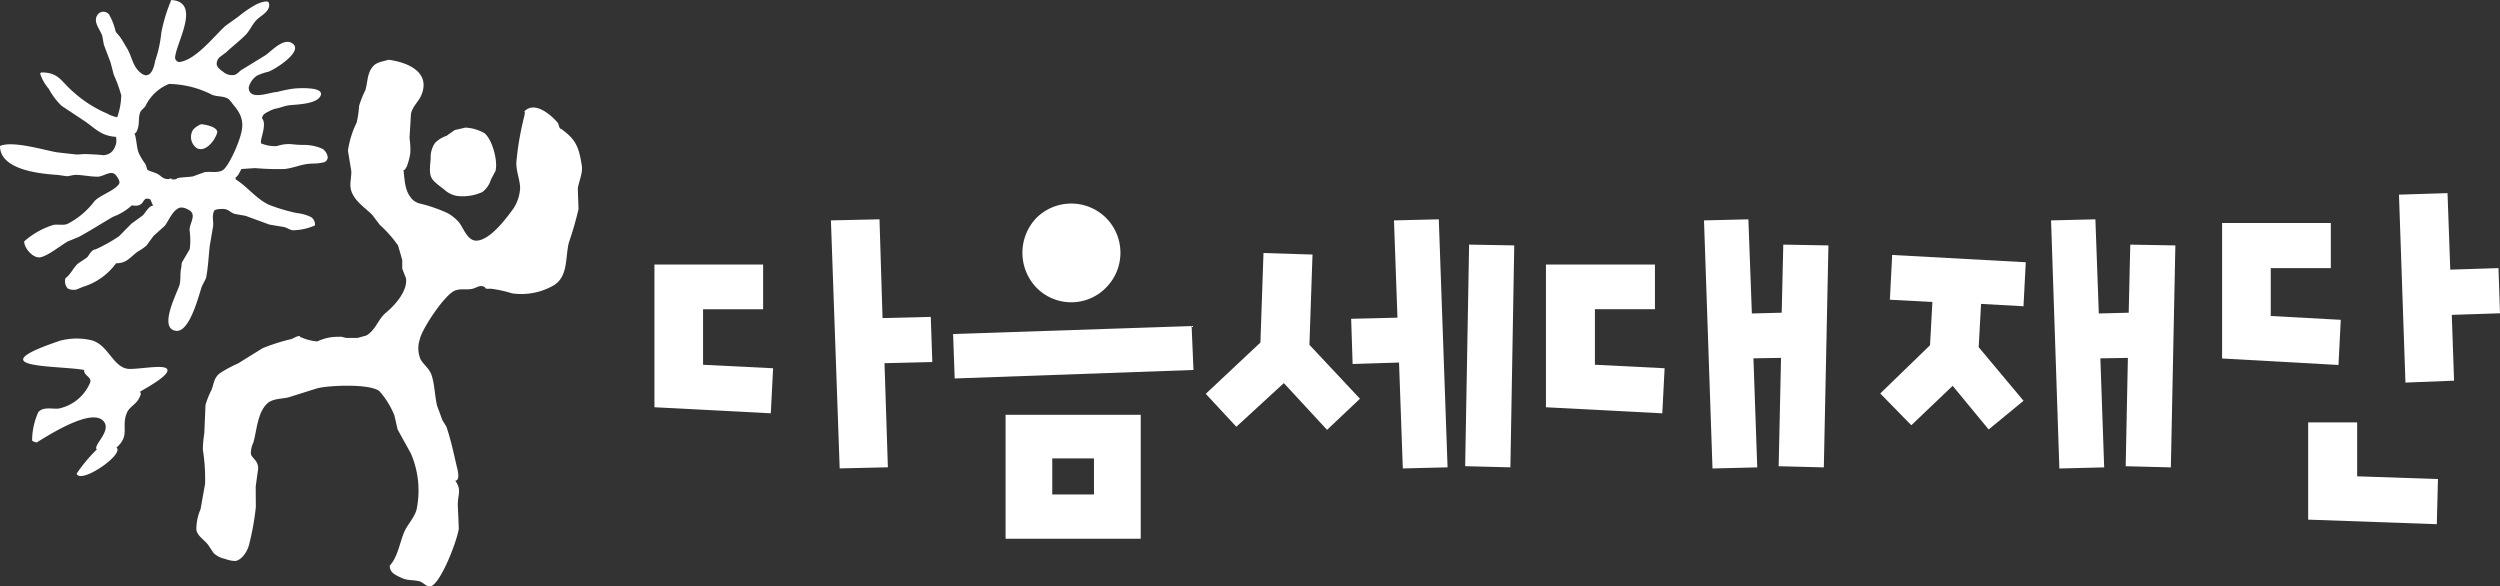
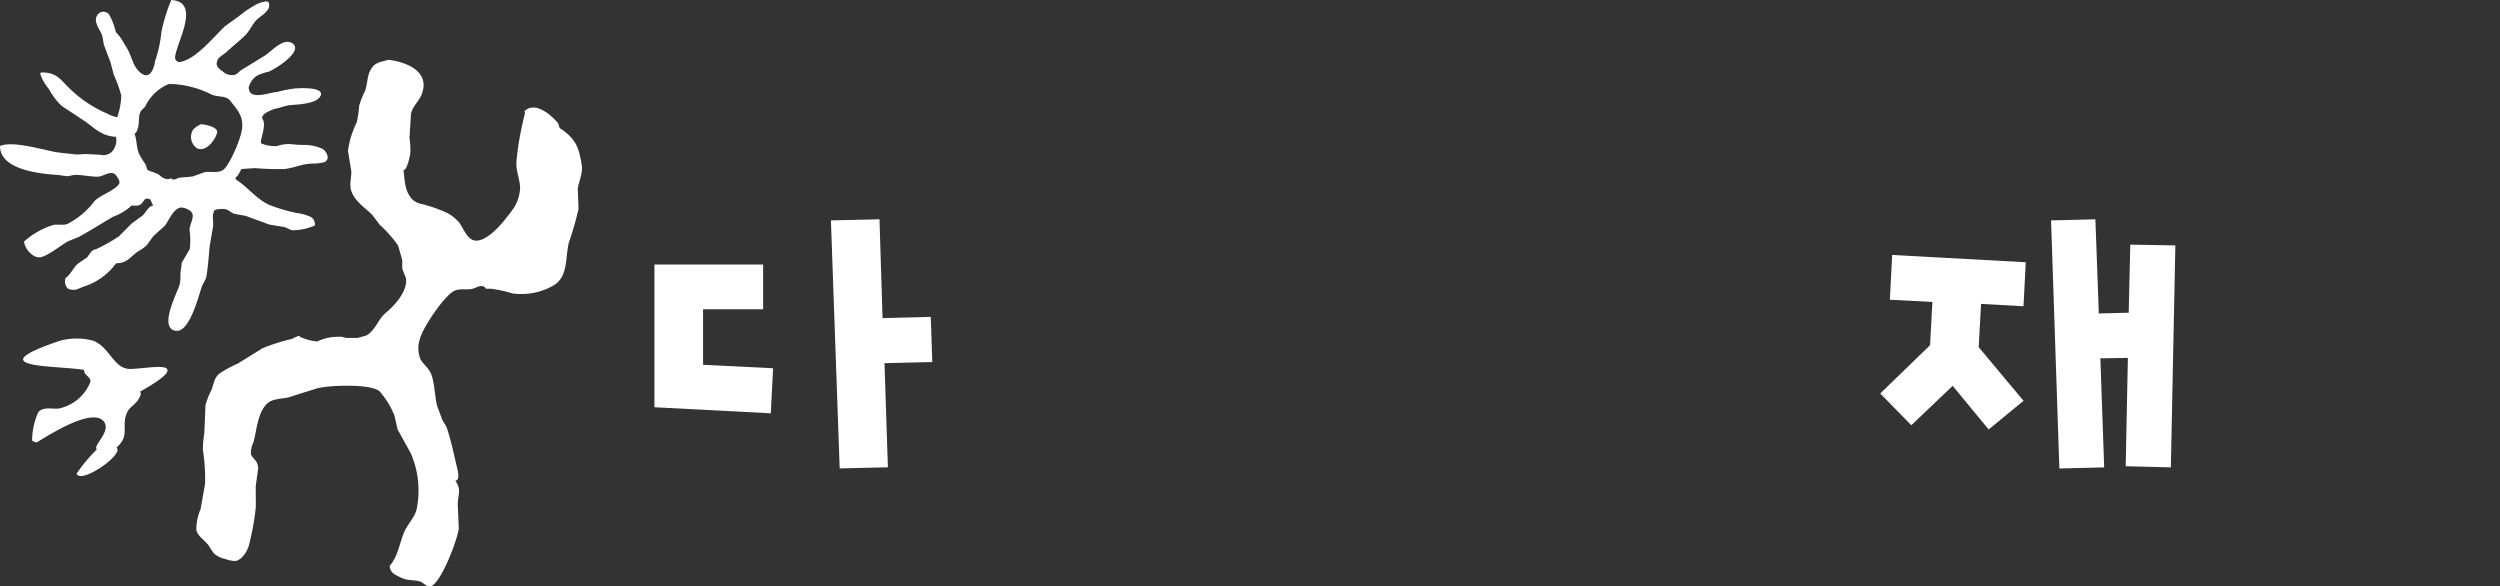
<svg xmlns="http://www.w3.org/2000/svg" width="317.123" height="74.392" viewBox="0 0 317.123 74.392">
  <rect x="0" y="0" width="317.123" height="74.392" fill="#333333" stroke="none" />
  <defs>
    <clipPath id="clip-path">
      <rect id="사각형_943" data-name="사각형 943" width="317.123" height="74.392" fill="#fff" />
    </clipPath>
  </defs>
  <g id="그룹_537" data-name="그룹 537" transform="translate(0)">
    <path id="패스_762" data-name="패스 762" d="M81.673,47.031l-14.76-.768v-18.1H80.7v5.668H73.081v7.046l8.884.44ZM101.966,34.8l.194,5.729-6.064.144.429,13.207-6.114.14L89.3,22.561l6.161-.138.387,12.529Z" transform="translate(16.102 5.396)" fill="#fff" />
    <g id="그룹_536" data-name="그룹 536" transform="translate(0 0)">
      <g id="그룹_535" data-name="그룹 535" clip-path="url(#clip-path)">
-         <path id="패스_763" data-name="패스 763" d="M116.828,31.5a6.17,6.17,0,0,1-8.786,0,6.388,6.388,0,0,1,0-8.89,6.267,6.267,0,0,1,8.786,0,6.272,6.272,0,0,1,0,8.89M97.65,43l-.2-5.637,30.255-1.015.237,5.574Zm6.456,4.608H121.25v15.72H104.107Zm11.214,5.532h-5.293v4.575h5.293Z" transform="translate(23.451 5.008)" fill="#fff" />
-         <path id="패스_764" data-name="패스 764" d="M138.669,49.13,133.188,43.2l-6.028,5.536-3.876-4.177,6.931-6.506.391-11.354,6.217.194-.391,11.452,6.409,6.837Zm23.257,4.754-5.738-.145.5-28.107,5.726.1ZM147.158,22.56l5.685-.136,1.114,31.46-5.677.14L147.8,40.591l-5.888.185-.185-5.733L147.6,34.9Z" transform="translate(29.667 5.397)" fill="#fff" />
-         <path id="패스_765" data-name="패스 765" d="M172.825,47.032l-14.759-.768V28.158h13.826v5.668h-7.614v7.046l8.84.442ZM187.972,34.27l.2-8.636,5.726.1-.583,28.155-5.728-.146.3-13.744-3.5.056.483,13.834-5.677.14L178.115,22.56l5.629-.136.443,11.942Z" transform="translate(38.036 5.397)" fill="#fff" />
        <path id="패스_766" data-name="패스 766" d="M196.188,48.544l-3.941-4.028,6.315-6.12.3-5.486-5.394-.288.293-5.677,16.946.924-.289,5.582-5.384-.3-.3,5.49,5.687,6.8-4.422,3.641-4.566-5.538ZM223.763,34.27l.2-8.636,5.719.1-.572,28.155-5.729-.146L223.659,40l-3.491.056.484,13.834-5.685.14L213.914,22.56l5.624-.136.433,11.942Z" transform="translate(46.261 5.397)" fill="#fff" />
-         <path id="패스_767" data-name="패스 767" d="M241.963,41.545,227.2,40.721V23.535h13.792V29.26h-7.62v6.073l8.88.483Zm14.372-6.357.289,8.347-6.167.244-.821-23.839,6.16-.194.346,9.707,6.116-.194.194,5.73Zm-1.9,26.553-16.317-.579V48.828h6.214v6.841l10.25.347Z" transform="translate(54.672 4.752)" fill="#fff" />
        <path id="패스_768" data-name="패스 768" d="M21.725,0c3.762.241.769,5.162.5,7.15a.584.584,0,0,0,.515.722c2.062-.259,4.3-3.146,5.8-4.543.562-.417,1.138-.82,1.706-1.229A13.8,13.8,0,0,1,32.6.515c.2-.1,1.515-.635,1.515-.074.237.926-.97,1.516-1.49,2.01-.6.552-.9,1.406-1.494,2-.809.8-1.638,1.421-2.458,2.2-.285.2-.56.417-.83.62a1.172,1.172,0,0,0-.357.871c.04.392.484.733.774.926a1.726,1.726,0,0,0,1.461.437c.376-.076.622-.465.95-.659.97-.584,1.978-1.213,2.937-1.8.816-.514,2.417-2.422,3.569-1.48,1.242,1.03-2.367,3.284-3.149,3.538a6.617,6.617,0,0,0-1.442.5,2.582,2.582,0,0,0-1.036,1.476c0,1.782,2.706.591,3.589.591a15.919,15.919,0,0,1,2.191-.442c.536-.047,3.716-.256,3.365.842-.378,1.114-2.87,1.166-3.951,1.274-.629.066-1.213.351-1.887.455l-.457.172c-.135.067-.277.14-.413.21-.335.164-.743.4-.743.84.753.866-.572,3.21,0,3.21a4.335,4.335,0,0,0,1.9.294,4.478,4.478,0,0,1,2.028-.216,13.019,13.019,0,0,0,1.326.073,5.71,5.71,0,0,1,2.412.494,1.549,1.549,0,0,1,.659,1.03.68.68,0,0,1-.645.708,5.5,5.5,0,0,1-.824.123c-1.9,0-2.188.427-3.948.7a34.527,34.527,0,0,1-3.79-.113c-.583.036-1.159.077-1.738.113-.139.233-.484,1.03-.731,1.03v.282c1.51.938,2.644,2.522,4.274,3.244a22.4,22.4,0,0,0,3.487,1.033,5.254,5.254,0,0,1,1.784.5,1.092,1.092,0,0,1,.516.917v.146a7.152,7.152,0,0,1-2.767.618c-.449-.021-.754-.334-1.187-.417-.613-.1-1.226-.2-1.846-.309-.993-.37-1.985-.727-2.994-1.1-.453-.087-.913-.158-1.371-.246-.519-.141-.8-.586-1.368-.622-.332-.025-1.293-.017-1.293.324-.263.564-.019,1.287-.1,1.883-.143.83-.282,1.674-.429,2.5-.143,1.4-.2,2.685-.46,4.054-.181.356-.364.712-.538,1.063-.4,1.185-1.548,5.835-3.267,5.626-2.3-.278.16-4.848.44-5.833.187-.663.04-1.47.215-2.162.047-.215,0-.63.194-.857.293-.507.593-1.006.886-1.512a9.253,9.253,0,0,0-.022-2.428c.014-.968,1.056-2.064-.277-2.634a1.651,1.651,0,0,0-.868-.213c-.964.2-1.49,1.672-2,2.316-.481.437-.968.872-1.442,1.306-.29.391-.574.788-.865,1.19a6.32,6.32,0,0,1-1.118.77c-.989.722-1.382,1.489-2.754,1.489a8.068,8.068,0,0,1-4.2,2.987c-.267.112-.535.227-.809.339A1.681,1.681,0,0,1,8.605,36.6a1.331,1.331,0,0,1-.3-1.314c.733-.519,1.1-1.569,1.742-1.958.331-.227.675-.449,1-.679.253-.28.578-1.007,1.057-1.007a19.911,19.911,0,0,0,3-1.681c.525-.538,1.057-1.069,1.582-1.6.485-.354.969-.7,1.44-1.051.318-.323.764-1.207,1.273-1.207,0-.148-.29-.635-.29-.783-1.27-.584-.5,1.062-2.386.727a7.134,7.134,0,0,1-2.38,1.447c-1.47.854-2.861,1.754-4.352,2.561-.459.187-.919.381-1.382.566-.913.509-2.558,1.873-3.533,2.019-.924.118-2.01-1.174-2.01-2.019a10.045,10.045,0,0,1,3.666-2.079c.536-.132,1.351.092,1.85-.155a9.942,9.942,0,0,0,3.263-2.69c.53-.854,2.662-1.437,3.259-2.377.187-.305-.2-.834-.4-1.088-.576-.741-1.566.179-2.315.179-.922,0-1.753-.192-2.628-.227-.489-.027-.867.158-1.309.167-.388-.058-.77-.115-1.172-.167C4.928,22.035,0,21.511,0,18.521c1.551-.7,5.453.48,7.158.788.829.107,1.653.192,2.485.28.225.037.809-.048,1.143-.048.094,0,1.659.053,2.332.146.54-.048,1.344-.243,1.633-1.6a3.315,3.315,0,0,0-.03-.727c-1.844-.123-2.546-.974-3.878-1.925q-1.511-1.007-3.017-2a8.546,8.546,0,0,1-1.633-2.161A5.7,5.7,0,0,1,5.133,9.459a.889.889,0,0,1-.03-.128.217.217,0,0,1,.145-.144c2.228,0,2.473,1.12,3.987,2.413a15.237,15.237,0,0,0,4.34,2.793,4.248,4.248,0,0,0,1.294.481,9.146,9.146,0,0,0,.515-2.763,16.629,16.629,0,0,0-.955-2.633c-.133-.526-.273-1.043-.409-1.568-.284-.744-.562-1.49-.844-2.242-.069-.365-.132-.731-.2-1.1-.251-.851-1.363-1.9-.47-2.85a.916.916,0,0,1,1.347.146,8.16,8.16,0,0,1,.826,2.167c.16.2.329.387.49.581.335.444.594.939.893,1.43.7,1.105.722,2.349,1.784,3.2,1.479,1.185,1.832-1.511,1.832-1.511a15.787,15.787,0,0,0,.792-3.638A21.222,21.222,0,0,1,21.725,0m-.29,10.65a5.639,5.639,0,0,0-2.955,2.742c-.208.4-.576.488-.723.935-.2.584-.081,1.208-.236,1.822-.069.234-.2.768-.462.768.277.758.253,1.682.519,2.449a7.966,7.966,0,0,0,.835,1.4c.169.268.158.542.32.811.351.155.743.259,1.225.466.56.311.638.649,1.363.674.248.006.45-.215.45.032.182,0,.681.048.681-.143.625-.146,1.33-.117,2.025-.232.5-.185.993-.356,1.491-.543.767-.1,1.592.133,2.248-.221s1.622-2.527,1.9-3.259c.753-2,1.046-3.226-.453-4.987-.275-.316-.457-.7-.831-.9-.6-.3-1.336-.184-1.96-.457a12.4,12.4,0,0,0-5.435-1.36" transform="translate(0 0.001)" fill="#fff" />
        <path id="패스_769" data-name="패스 769" d="M20.819,12.7c.527.046,2.041.315,2.041,1.014-.208.911-1.408,2.584-2.559,2.046a1.726,1.726,0,0,1-.5-2.371,2.7,2.7,0,0,1,1.021-.689" transform="translate(4.7 3.056)" fill="#fff" />
        <path id="패스_770" data-name="패스 770" d="M44.456,6.112c2.3.288,5.414,1.507,4.165,4.49-.359.854-1.126,1.413-1.315,2.377-.065,1.02-.118,2.035-.187,3.041a10.011,10.011,0,0,1,.105,1.9c-.045.448-.419,2.192-.865,2.192.192,1.486.132,2.592,1.107,3.7a2.2,2.2,0,0,0,.926.527,18.461,18.461,0,0,1,3.6,1.247,5.389,5.389,0,0,1,1.414,1.16c.589.744,1.068,2.389,2.277,2.308,1.711-.122,3.724-2.831,4.664-4.138a5.225,5.225,0,0,0,.808-2.615c-.052-1.061-.519-2.054-.478-3.21a37.068,37.068,0,0,1,.861-5.242c.046-.272.349-1.172.136-1.172,1.288-1.388,3.366.375,4.244,1.421.175.211.161.768.417.768,1.894,1.342,2.267,2.316,2.639,4.646.155.979-.381,2.022-.506,2.953.029.865.065,1.732.093,2.588a42.968,42.968,0,0,1-1.239,4.286c-.447,1.912-.076,4.209-1.855,5.355a8.21,8.21,0,0,1-5.348,1.045,14.845,14.845,0,0,0-2.679-.586c-.246-.015-.726.086-.726-.166-.618-.423-1.014.04-1.63.179-.829.171-1.495-.076-2.246.241-1.292.567-4.133,4.83-4.407,6.149a3.646,3.646,0,0,0,.089,2.551c.433.743,1.112,1.16,1.4,2,.4,1.216.391,2.574.7,3.9.23.6.454,1.223.679,1.835.175.278.35.548.51.832.537,1.578.9,3.267,1.279,4.912.068.314.558,1.911-.164,1.911.831,1.182.342,1.671.318,3.057.046,1.009.093,2.023.13,3.03-.158,1.368-2.228,6.879-3.552,7.322-.473.155-.986-.535-1.437-.638-1.11-.249-1.45-.027-2.458-.521-.649-.319-1.311-.6-1.311-1.46,1.006-1.083,1.263-2.9,1.805-4.2.437-1.04,1.221-1.733,1.581-2.846a11.847,11.847,0,0,0-.707-7.193c-.56-1.012-1.12-2.02-1.677-3.035-.144-.591-.27-1.181-.409-1.778a10.54,10.54,0,0,0-1.909-3.092c-1.2-.952-6.24-.751-7.84-.368-1.225.383-2.459.77-3.691,1.16-.859.2-1.992.149-2.659.749-1.274,1.154-1.34,3.361-1.788,4.963A3.191,3.191,0,0,0,27,56.086c.11.6.957.819.919,1.932-.107.737-.206,1.471-.306,2.2,0,.87.009,1.744.016,2.614a33.3,33.3,0,0,1-.865,4.807c-.184.77-.866,1.9-1.723,2.05a3.713,3.713,0,0,1-1.29-.259,3.029,3.029,0,0,1-1.47-.734c-.221-.319-.434-.646-.653-.98-.465-.674-1.4-1.16-1.545-1.978a6.469,6.469,0,0,1,.54-2.634c.184-1.071.376-2.135.567-3.2a23.626,23.626,0,0,0-.282-4.332A13.979,13.979,0,0,1,21.09,53.5c.05-1.2.107-2.4.15-3.6a11.023,11.023,0,0,1,.768-1.919c.326-.86.3-1.52,1.067-2.118a16.466,16.466,0,0,1,2.29-1.228c1.045-.655,2.087-1.294,3.123-1.94a25.22,25.22,0,0,1,3.655-1.159c.2-.063,1.089-.607,1.089-.279a6.67,6.67,0,0,0,2.188.584,5.933,5.933,0,0,1,2.773-.584c.352-.079.651.14,1.021.14h1.315c.381-.105.759-.21,1.139-.319,1.2-.732,1.44-2.043,2.481-2.9,1.108-.918,2.746-2.723,2.527-4.345-.163-.407-.318-.82-.476-1.228V31.517c-.172-.618-.355-1.238-.532-1.851a15.536,15.536,0,0,0-2.306-2.605c-.318-.412-.631-.831-.947-1.252-.923-.932-2.022-1.581-2.573-2.793-.432-.944-.089-1.739-.1-2.758-.146-.877-.285-1.743-.429-2.612a11.734,11.734,0,0,1,1.1-3.557,12.471,12.471,0,0,0,.315-2.13,12.326,12.326,0,0,1,.784-1.97c.331-1.076.213-2.1.927-2.98.507-.635,1.294-.658,2.016-.9" transform="translate(4.825 1.471)" fill="#fff" />
-         <path id="패스_771" data-name="패스 771" d="M48.48,13.046a5.433,5.433,0,0,1,2.38.7c.979.748,1.743,3.481,1.421,4.793-.2.376-.408.753-.6,1.134a2.967,2.967,0,0,1-1.082,1.552,6.088,6.088,0,0,1-3.126.5,3.152,3.152,0,0,1-1.712-.83c-1.841-1.408-1.947-1.428-1.706-3.914A3.189,3.189,0,0,1,44.6,15a3.661,3.661,0,0,1,1.461-.909c.346-.246.7-.486,1.041-.731.458-.11.923-.208,1.373-.315" transform="translate(10.577 3.14)" fill="#fff" />
        <path id="패스_772" data-name="패스 772" d="M6.934,34.93c-10.4,3.516-.261,3.064,3.165,3.667-.04.752,1,.883.768,1.6a5.545,5.545,0,0,1-4.046,3.31c-.829.05-1.928-.264-2.536.452a8.756,8.756,0,0,0-.78,3.563c.057.189.437.2.548.294,1.437-.87,7.263-4.662,8.617-2.578.809,1.222-1.506,2.995-.958,3.445a19.538,19.538,0,0,0-2.561,3.072c.5,1.39,6.094-2.454,5.058-3.314,1.773-1.55.56-2.608,1.314-4.391.332-.808,1.185-1.078,1.559-1.891.119-.258.349-.563.091-.778.091-.119,3.443-1.834,3.5-2.7.076-.867-2.841-.257-4.687-.208-2.155.056-2.674-2.924-4.845-3.613a8.175,8.175,0,0,0-4.207.063" transform="translate(0.57 8.329)" fill="#fff" />
      </g>
    </g>
  </g>
</svg>